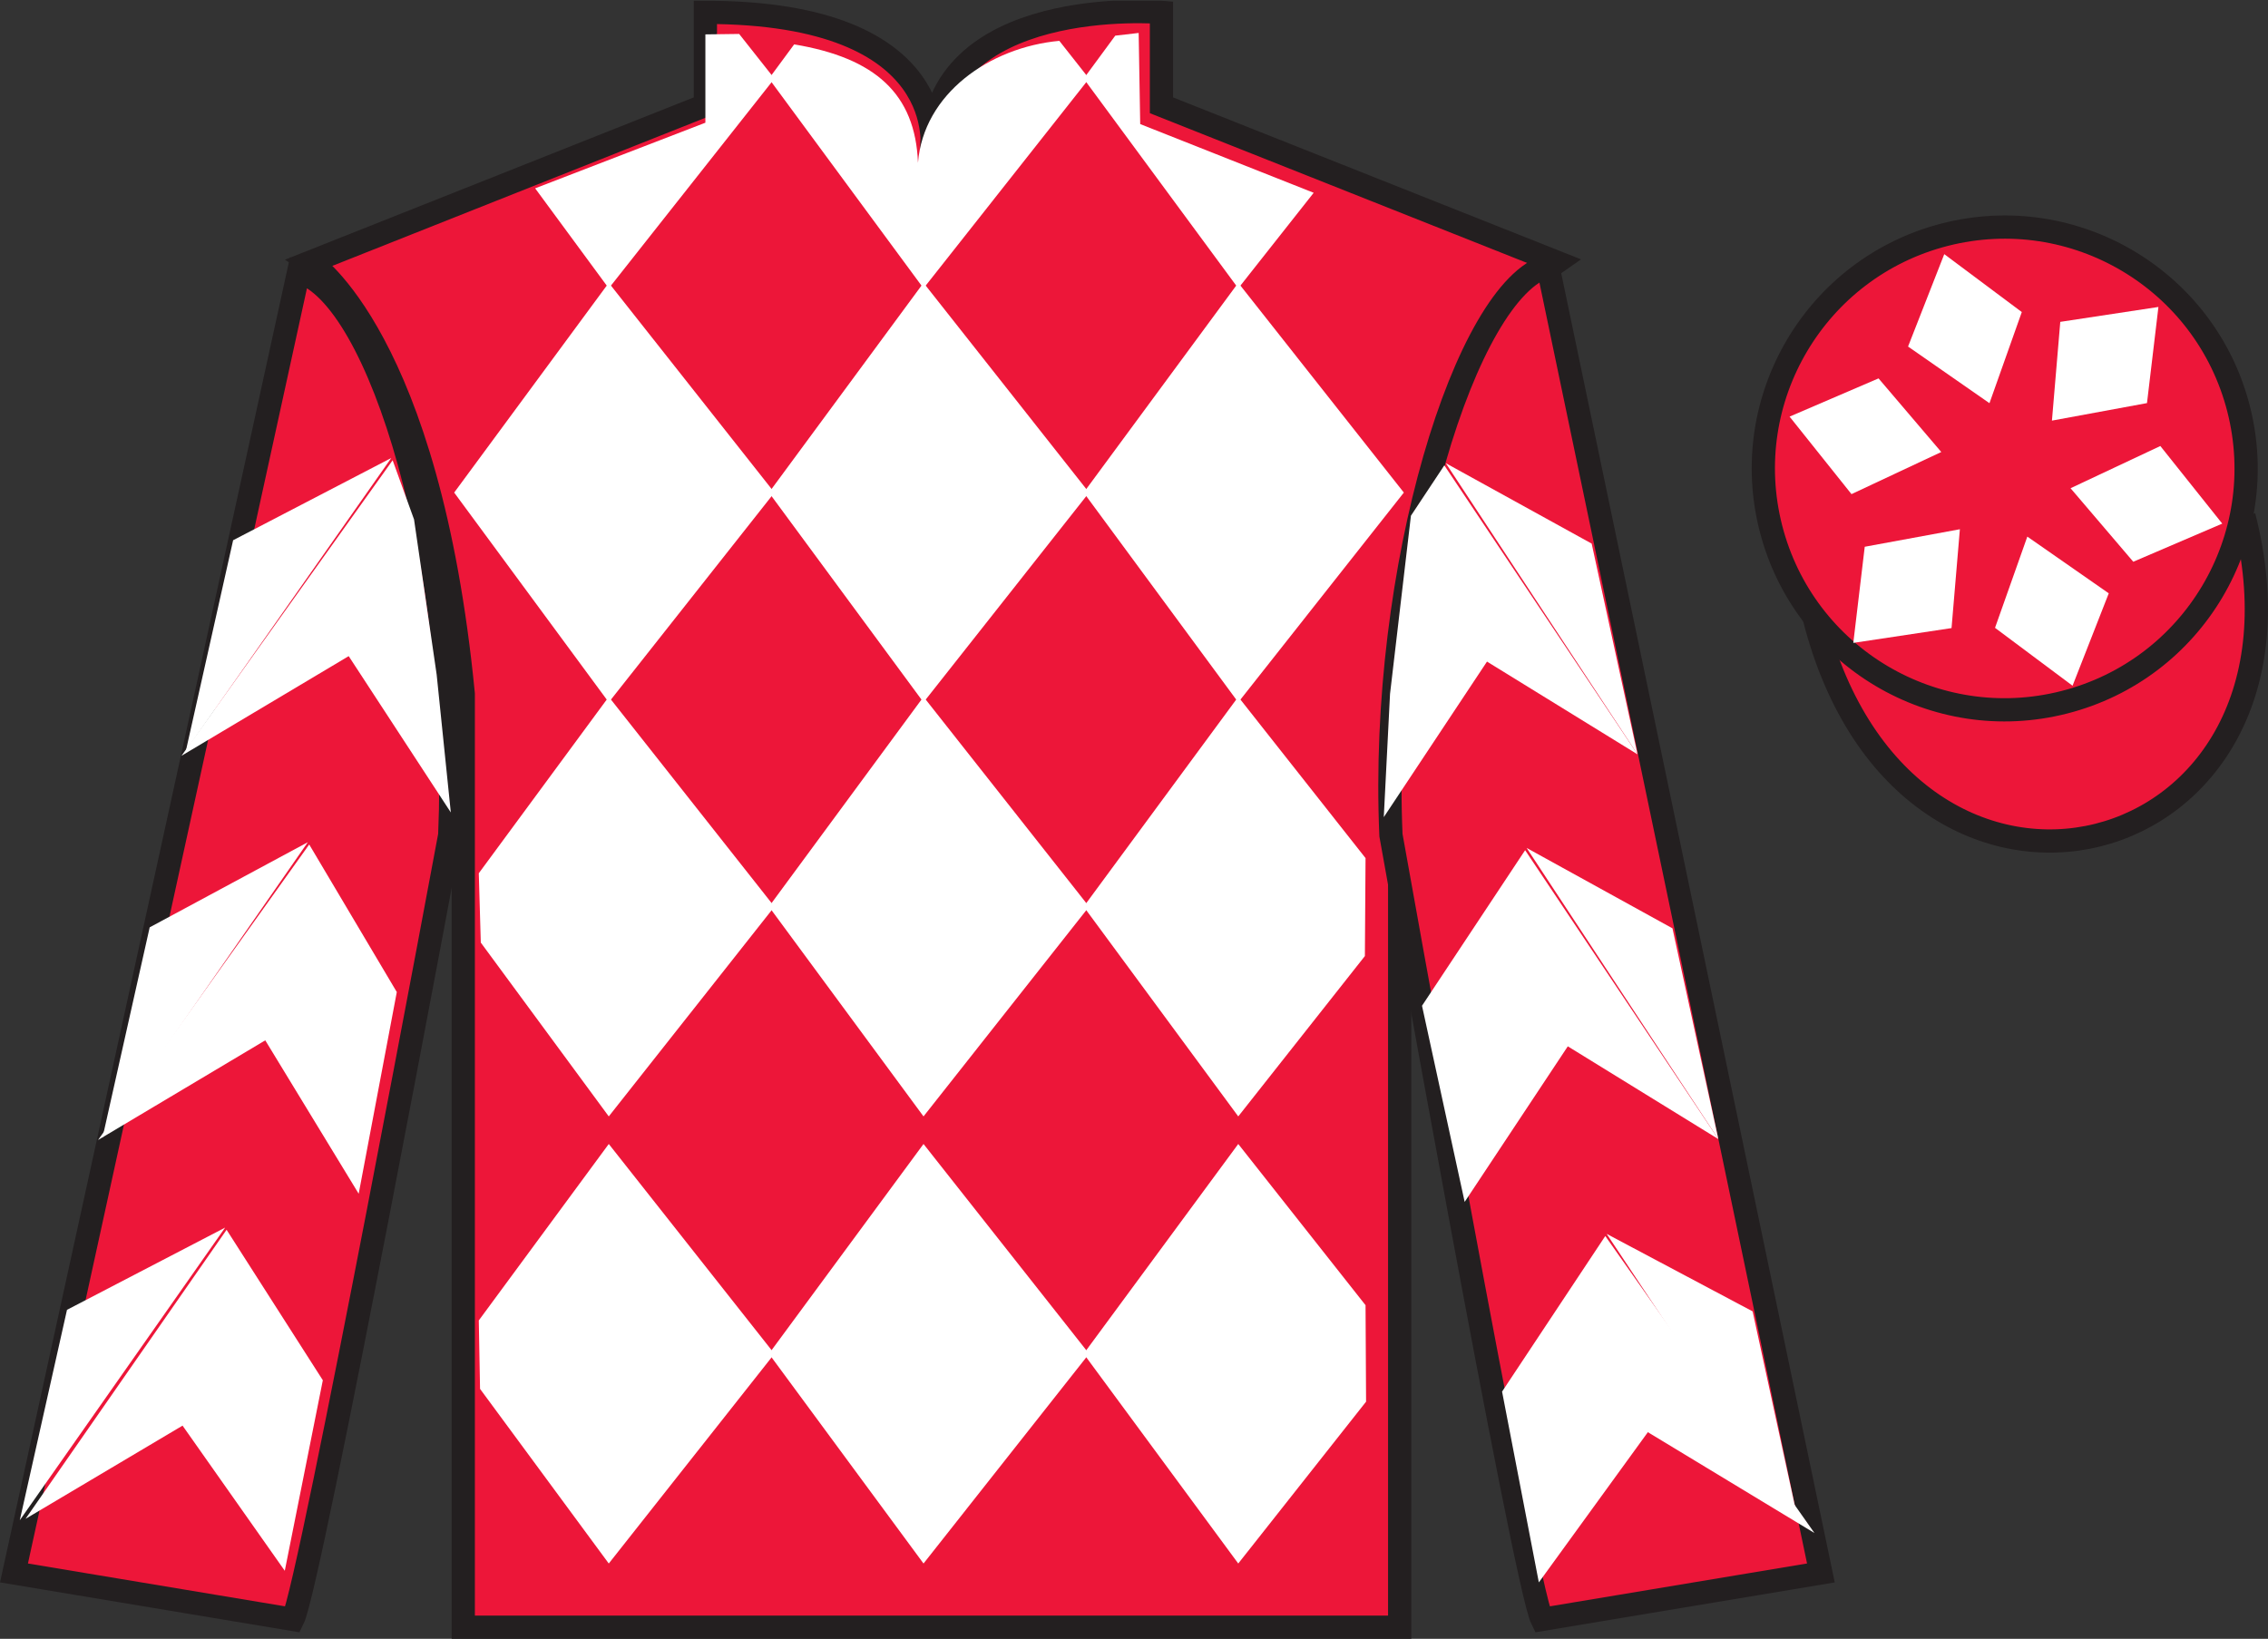
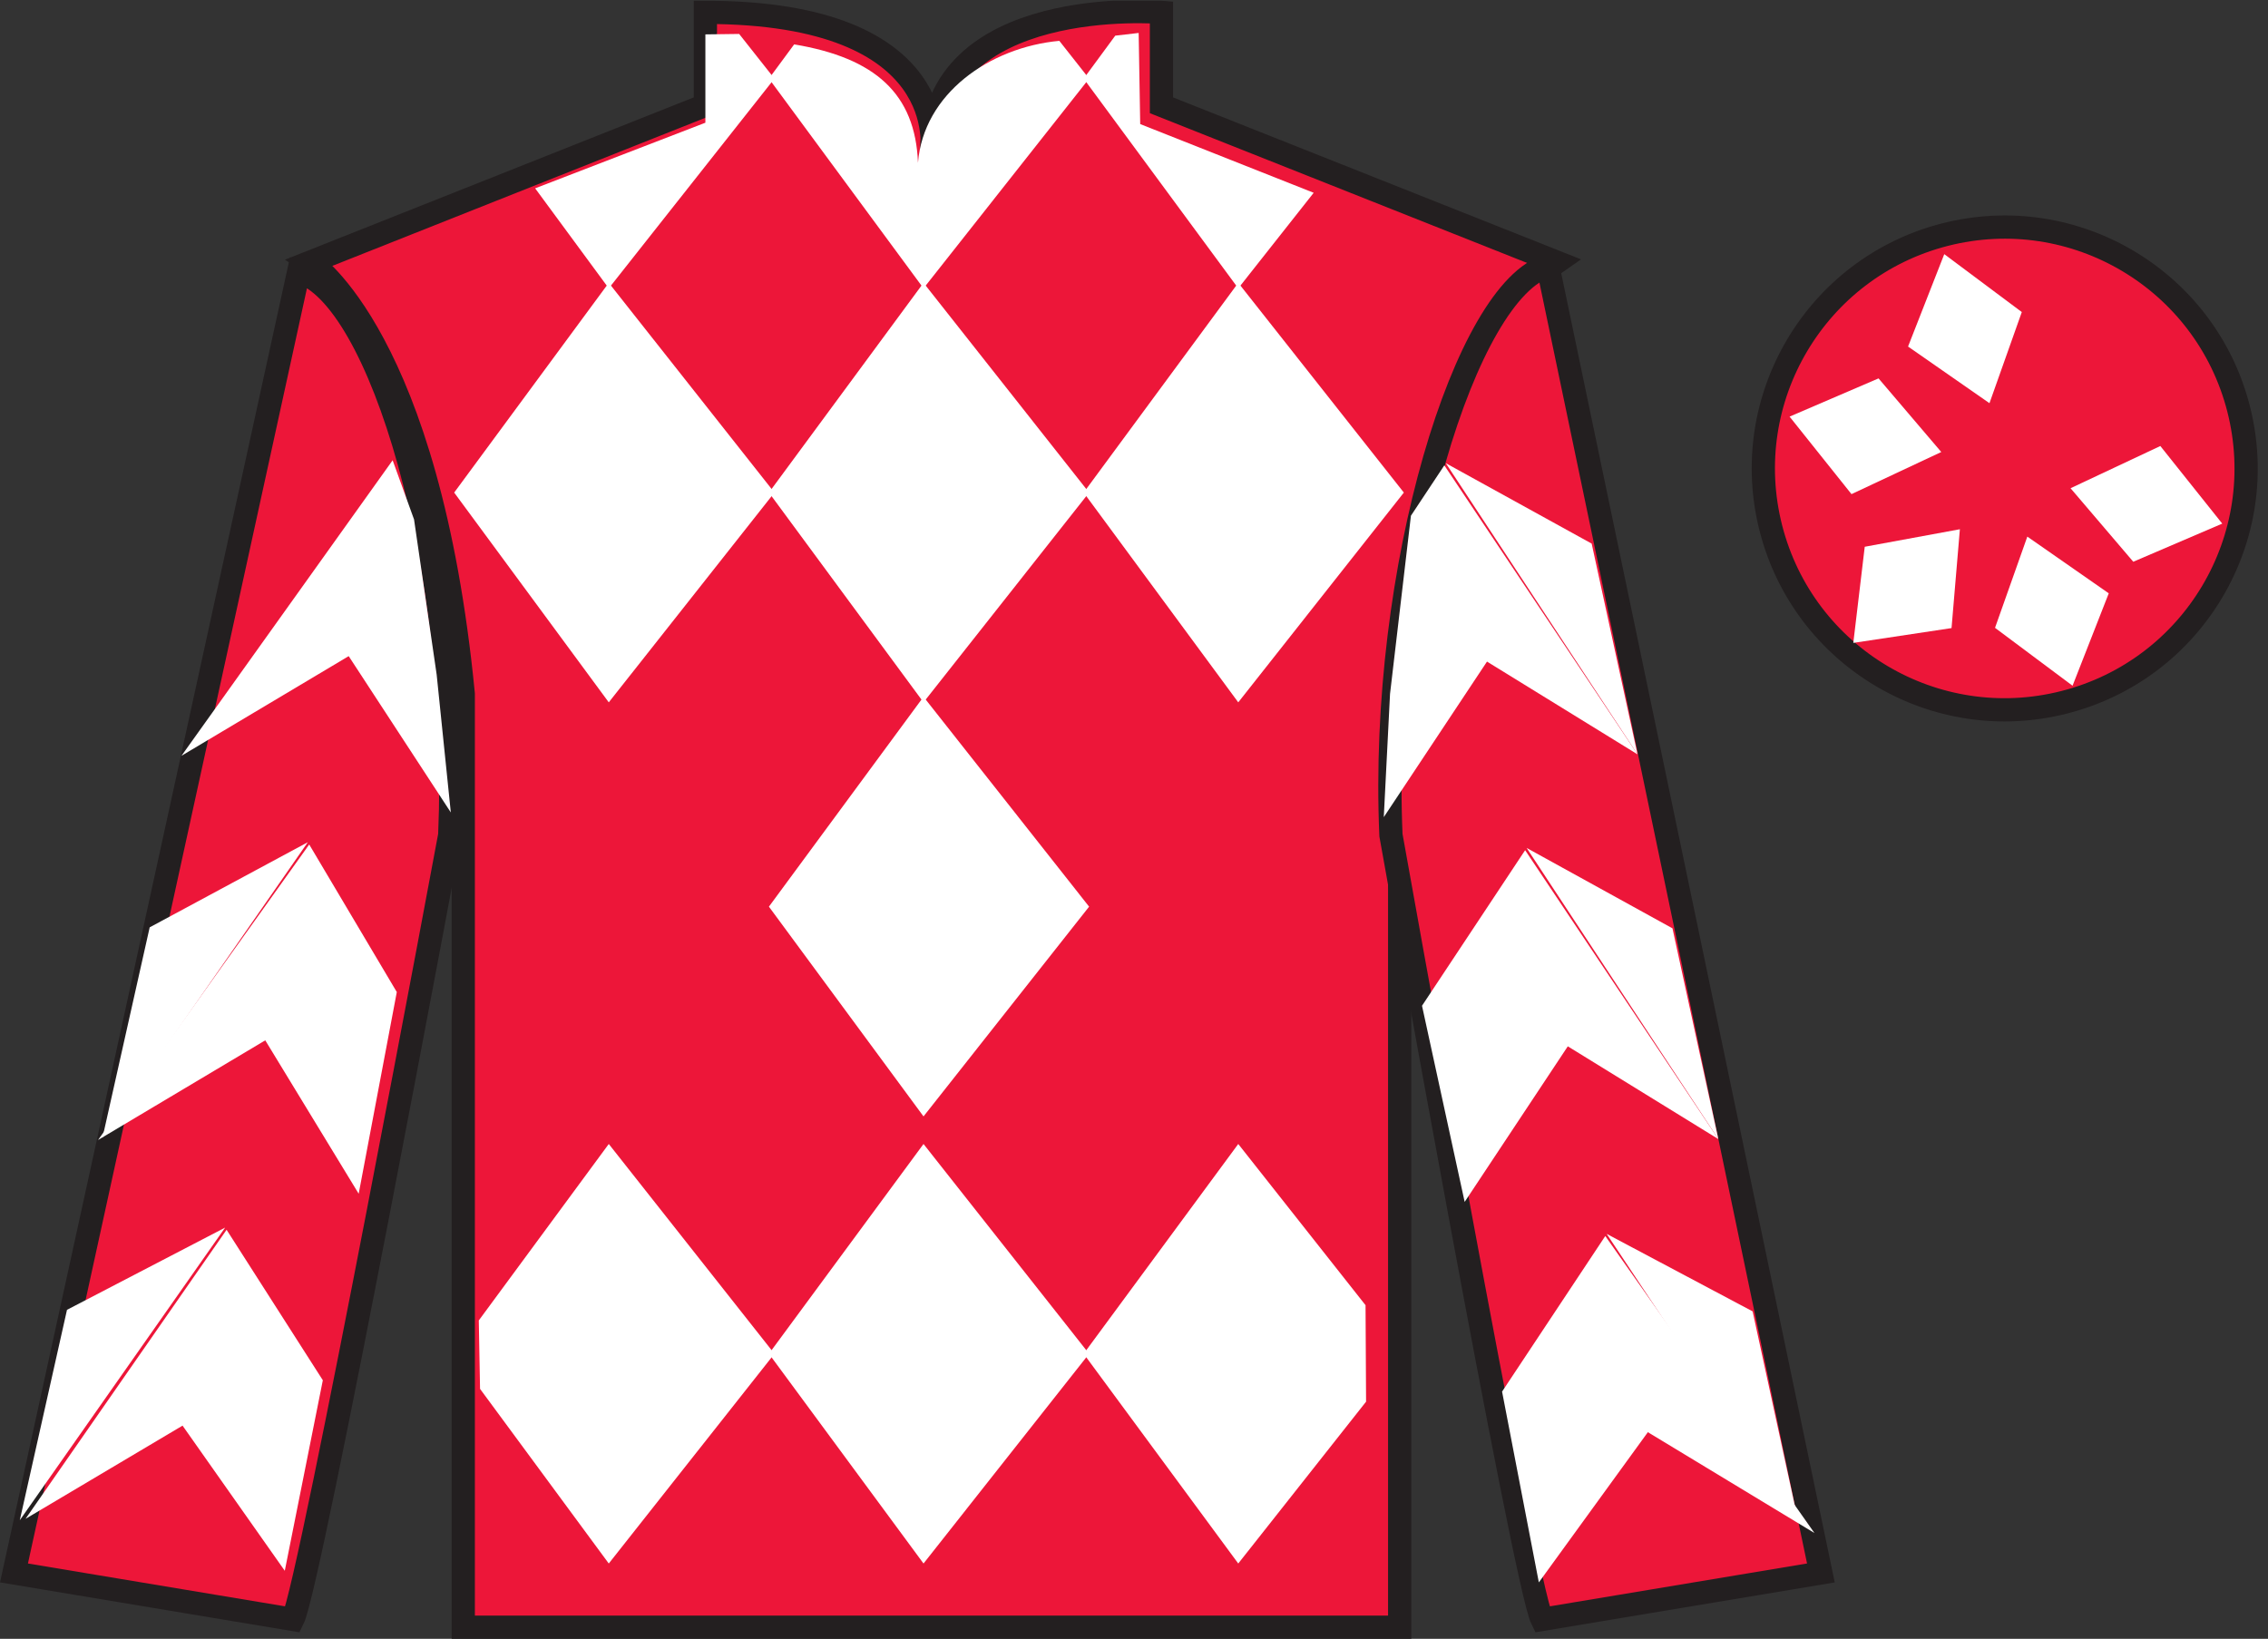
<svg xmlns="http://www.w3.org/2000/svg" width="97.59pt" height="70.53pt" viewBox="0 0 97.59 70.53" version="1.1">
  <rect x="0" y="0" width="97.59" height="70.53" fill="#333333" stroke="none" />
  <defs>
    <clipPath id="clip1">
      <path d="M 0 70.531 L 97.59 70.531 L 97.59 0.031 L 0 0.031 L 0 70.531 Z M 0 70.531 " />
    </clipPath>
  </defs>
  <g id="surface0">
    <g clip-path="url(#clip1)" clip-rule="nonzero">
      <path style=" stroke:none;fill-rule:nonzero;fill:rgb(92.863%,8.783%,22.277%);fill-opacity:1;" d="M 13.352 11.281 C 13.352 11.281 18.434 14.531 19.934 29.863 C 19.934 29.863 19.934 44.863 19.934 70.031 L 60.227 70.031 L 60.227 29.695 C 60.227 29.695 62.02 14.695 66.977 11.281 L 49.977 4.531 L 49.977 0.531 C 49.977 0.531 40.086 -0.305 40.086 6.531 C 40.086 6.531 41.102 0.531 30.352 0.531 L 30.352 4.531 L 13.352 11.281 " />
      <path style="fill:none;stroke-width:10;stroke-linecap:butt;stroke-linejoin:miter;stroke:rgb(13.73%,12.16%,12.549%);stroke-opacity:1;stroke-miterlimit:4;" d="M 133.516 592.487 C 133.516 592.487 184.336 559.987 199.336 406.667 C 199.336 406.667 199.336 256.667 199.336 4.987 L 602.266 4.987 L 602.266 408.347 C 602.266 408.347 620.195 558.347 669.766 592.487 L 499.766 659.987 L 499.766 699.987 C 499.766 699.987 400.859 708.347 400.859 639.987 C 400.859 639.987 411.016 699.987 303.516 699.987 L 303.516 659.987 L 133.516 592.487 Z M 133.516 592.487 " transform="matrix(0.1,0,0,-0.1,0,70.53)" />
-       <path style="fill-rule:nonzero;fill:rgb(92.863%,8.783%,22.277%);fill-opacity:1;stroke-width:10;stroke-linecap:butt;stroke-linejoin:miter;stroke:rgb(13.73%,12.16%,12.549%);stroke-opacity:1;stroke-miterlimit:4;" d="M 780.703 439.245 C 820.391 283.62 1004.336 331.198 965.547 483.191 " transform="matrix(0.1,0,0,-0.1,0,70.53)" />
      <path style=" stroke:none;fill-rule:nonzero;fill:rgb(100%,100%,100%);fill-opacity:1;" d="M 45.582 1.758 L 46.863 3.383 L 39.738 12.41 L 33.086 3.383 L 34.172 1.91 C 37.66 2.492 39.383 4.035 39.5 7.004 C 39.738 4.035 42.578 2.035 45.582 1.758 " />
      <path style=" stroke:none;fill-rule:nonzero;fill:rgb(100%,100%,100%);fill-opacity:1;" d="M 26.195 12.172 L 19.543 21.199 L 26.195 30.227 L 33.324 21.199 L 26.195 12.172 " />
      <path style=" stroke:none;fill-rule:nonzero;fill:rgb(100%,100%,100%);fill-opacity:1;" d="M 39.738 12.172 L 33.086 21.199 L 39.738 30.227 L 46.863 21.199 L 39.738 12.172 " />
      <path style=" stroke:none;fill-rule:nonzero;fill:rgb(100%,100%,100%);fill-opacity:1;" d="M 53.281 12.172 L 46.629 21.199 L 53.281 30.227 L 60.406 21.199 L 53.281 12.172 " />
-       <path style=" stroke:none;fill-rule:nonzero;fill:rgb(100%,100%,100%);fill-opacity:1;" d="M 26.195 29.988 L 20.602 37.582 L 20.688 40.566 L 26.195 48.047 L 33.324 39.02 L 26.195 29.988 " />
      <path style=" stroke:none;fill-rule:nonzero;fill:rgb(100%,100%,100%);fill-opacity:1;" d="M 39.738 29.988 L 33.086 39.02 L 39.738 48.047 L 46.863 39.02 L 39.738 29.988 " />
-       <path style=" stroke:none;fill-rule:nonzero;fill:rgb(100%,100%,100%);fill-opacity:1;" d="M 58.758 36.93 L 53.281 29.988 L 46.629 39.02 L 53.281 48.047 L 58.73 41.145 L 58.758 36.93 " />
      <path style=" stroke:none;fill-rule:nonzero;fill:rgb(100%,100%,100%);fill-opacity:1;" d="M 26.195 49.234 L 20.602 56.828 L 20.656 59.773 L 26.195 67.289 L 33.324 58.262 L 26.195 49.234 " />
      <path style=" stroke:none;fill-rule:nonzero;fill:rgb(100%,100%,100%);fill-opacity:1;" d="M 39.738 49.234 L 33.086 58.262 L 39.738 67.289 L 46.863 58.262 L 39.738 49.234 " />
      <path style=" stroke:none;fill-rule:nonzero;fill:rgb(100%,100%,100%);fill-opacity:1;" d="M 58.758 56.172 L 53.281 49.234 L 46.629 58.262 L 53.281 67.289 L 58.781 60.324 L 58.758 56.172 " />
      <path style=" stroke:none;fill-rule:nonzero;fill:rgb(100%,100%,100%);fill-opacity:1;" d="M 31.805 1.461 L 30.352 1.48 L 30.352 5.281 L 23.027 8.105 L 26.195 12.41 L 33.324 3.383 L 31.805 1.461 " />
      <path style=" stroke:none;fill-rule:nonzero;fill:rgb(100%,100%,100%);fill-opacity:1;" d="M 49.062 5.34 L 48.996 1.418 L 47.988 1.535 L 46.629 3.383 L 53.281 12.41 L 56.527 8.297 L 49.062 5.34 " />
      <path style=" stroke:none;fill-rule:nonzero;fill:rgb(92.863%,8.783%,22.277%);fill-opacity:1;" d="M 12.602 69.695 C 13.352 68.195 19.352 35.945 19.352 35.945 C 19.852 24.445 16.352 12.695 12.852 11.695 L 0.602 67.695 L 12.602 69.695 " />
      <path style="fill:none;stroke-width:10;stroke-linecap:butt;stroke-linejoin:miter;stroke:rgb(13.73%,12.16%,12.549%);stroke-opacity:1;stroke-miterlimit:4;" d="M 126.016 8.347 C 133.516 23.347 193.516 345.847 193.516 345.847 C 198.516 460.847 163.516 578.347 128.516 588.347 L 6.016 28.347 L 126.016 8.347 Z M 126.016 8.347 " transform="matrix(0.1,0,0,-0.1,0,70.53)" />
      <path style=" stroke:none;fill-rule:nonzero;fill:rgb(92.863%,8.783%,22.277%);fill-opacity:1;" d="M 78.352 67.695 L 66.602 11.445 C 63.102 12.445 59.352 24.445 59.852 35.945 C 59.852 35.945 65.602 68.195 66.352 69.695 L 78.352 67.695 " />
      <path style="fill:none;stroke-width:10;stroke-linecap:butt;stroke-linejoin:miter;stroke:rgb(13.73%,12.16%,12.549%);stroke-opacity:1;stroke-miterlimit:4;" d="M 783.516 28.347 L 666.016 590.847 C 631.016 580.847 593.516 460.847 598.516 345.847 C 598.516 345.847 656.016 23.347 663.516 8.347 L 783.516 28.347 Z M 783.516 28.347 " transform="matrix(0.1,0,0,-0.1,0,70.53)" />
      <path style=" stroke:none;fill-rule:nonzero;fill:rgb(92.863%,8.783%,22.277%);fill-opacity:1;" d="M 88.828 30.223 C 94.387 28.805 97.742 23.152 96.324 17.594 C 94.906 12.035 89.25 8.68 83.691 10.098 C 78.137 11.516 74.781 17.172 76.199 22.73 C 77.617 28.285 83.27 31.645 88.828 30.223 " />
      <path style="fill:none;stroke-width:10;stroke-linecap:butt;stroke-linejoin:miter;stroke:rgb(13.73%,12.16%,12.549%);stroke-opacity:1;stroke-miterlimit:4;" d="M 888.281 403.073 C 943.867 417.253 977.422 473.777 963.242 529.362 C 949.062 584.948 892.5 618.503 836.914 604.323 C 781.367 590.144 747.812 533.581 761.992 477.995 C 776.172 422.448 832.695 388.855 888.281 403.073 Z M 888.281 403.073 " transform="matrix(0.1,0,0,-0.1,0,70.53)" />
      <path style=" stroke:none;fill-rule:nonzero;fill:rgb(100%,100%,100%);fill-opacity:1;" d="M 7.809 32.527 L 15.004 28.238 L 19.398 34.965 L 18.789 29.031 L 17.816 22.355 L 16.895 19.809 " />
-       <path style=" stroke:none;fill-rule:nonzero;fill:rgb(100%,100%,100%);fill-opacity:1;" d="M 16.836 19.711 L 10.031 23.25 L 8 32.305 " />
+       <path style=" stroke:none;fill-rule:nonzero;fill:rgb(100%,100%,100%);fill-opacity:1;" d="M 16.836 19.711 L 8 32.305 " />
      <path style=" stroke:none;fill-rule:nonzero;fill:rgb(100%,100%,100%);fill-opacity:1;" d="M 0.66 65.645 L 7.855 61.355 " />
      <path style=" stroke:none;fill-rule:nonzero;fill:rgb(100%,100%,100%);fill-opacity:1;" d="M 14.141 59.652 L 9.75 52.926 " />
      <path style=" stroke:none;fill-rule:nonzero;fill:rgb(100%,100%,100%);fill-opacity:1;" d="M 9.688 52.832 L 2.883 56.371 " />
      <path style=" stroke:none;fill-rule:nonzero;fill:rgb(100%,100%,100%);fill-opacity:1;" d="M 1.098 65.367 L 7.855 61.355 L 12.254 67.602 L 13.891 59.402 L 9.75 52.926 " />
      <path style=" stroke:none;fill-rule:nonzero;fill:rgb(100%,100%,100%);fill-opacity:1;" d="M 9.688 52.832 L 2.883 56.371 L 0.852 65.426 " />
      <path style=" stroke:none;fill-rule:nonzero;fill:rgb(100%,100%,100%);fill-opacity:1;" d="M 4.219 49.062 L 11.414 44.773 L 15.434 51.375 L 17.074 42.695 L 13.305 36.344 " />
      <path style=" stroke:none;fill-rule:nonzero;fill:rgb(100%,100%,100%);fill-opacity:1;" d="M 13.246 36.246 L 6.441 39.91 L 4.41 48.965 " />
      <path style=" stroke:none;fill-rule:nonzero;fill:rgb(100%,100%,100%);fill-opacity:1;" d="M 70.461 32.465 L 63.984 28.473 L 59.543 35.168 L 59.812 29.863 L 60.711 22.195 L 62.148 20.027 " />
      <path style=" stroke:none;fill-rule:nonzero;fill:rgb(100%,100%,100%);fill-opacity:1;" d="M 62.211 19.934 L 68.488 23.395 L 70.461 32.465 " />
      <path style=" stroke:none;fill-rule:nonzero;fill:rgb(100%,100%,100%);fill-opacity:1;" d="M 78.074 65.977 L 70.906 61.637 " />
      <path style=" stroke:none;fill-rule:nonzero;fill:rgb(100%,100%,100%);fill-opacity:1;" d="M 64.633 59.891 L 69.074 53.195 " />
      <path style=" stroke:none;fill-rule:nonzero;fill:rgb(100%,100%,100%);fill-opacity:1;" d="M 78.074 65.977 L 70.906 61.637 L 66.215 68.102 L 64.633 59.891 L 69.074 53.195 " />
      <path style=" stroke:none;fill-rule:nonzero;fill:rgb(100%,100%,100%);fill-opacity:1;" d="M 69.133 53.102 L 75.414 56.438 L 77.383 65.504 " />
      <path style=" stroke:none;fill-rule:nonzero;fill:rgb(100%,100%,100%);fill-opacity:1;" d="M 73.938 49.023 L 67.461 45.031 L 63.023 51.727 L 61.188 43.285 L 65.625 36.59 " />
      <path style=" stroke:none;fill-rule:nonzero;fill:rgb(100%,100%,100%);fill-opacity:1;" d="M 65.688 36.492 L 71.965 39.953 L 73.938 49.023 " />
      <path style=" stroke:none;fill-rule:nonzero;fill:rgb(100%,100%,100%);fill-opacity:1;" d="M 87.234 23.094 L 85.844 27.02 L 89.18 29.512 L 90.738 25.535 L 87.234 23.094 " />
      <path style=" stroke:none;fill-rule:nonzero;fill:rgb(100%,100%,100%);fill-opacity:1;" d="M 89.094 21.012 L 91.793 24.176 L 95.621 22.535 L 92.957 19.195 L 89.094 21.012 " />
-       <path style=" stroke:none;fill-rule:nonzero;fill:rgb(100%,100%,100%);fill-opacity:1;" d="M 88.293 18.102 L 92.383 17.348 L 92.875 13.211 L 88.652 13.852 L 88.293 18.102 " />
      <path style=" stroke:none;fill-rule:nonzero;fill:rgb(100%,100%,100%);fill-opacity:1;" d="M 85.605 17.352 L 86.996 13.43 L 83.66 10.938 L 82.102 14.914 L 85.605 17.352 " />
      <path style=" stroke:none;fill-rule:nonzero;fill:rgb(100%,100%,100%);fill-opacity:1;" d="M 83.531 19.453 L 80.832 16.285 L 77.004 17.93 L 79.668 21.266 L 83.531 19.453 " />
      <path style=" stroke:none;fill-rule:nonzero;fill:rgb(100%,100%,100%);fill-opacity:1;" d="M 84.332 22.777 L 80.238 23.531 L 79.746 27.668 L 83.973 27.031 L 84.332 22.777 " />
    </g>
  </g>
</svg>